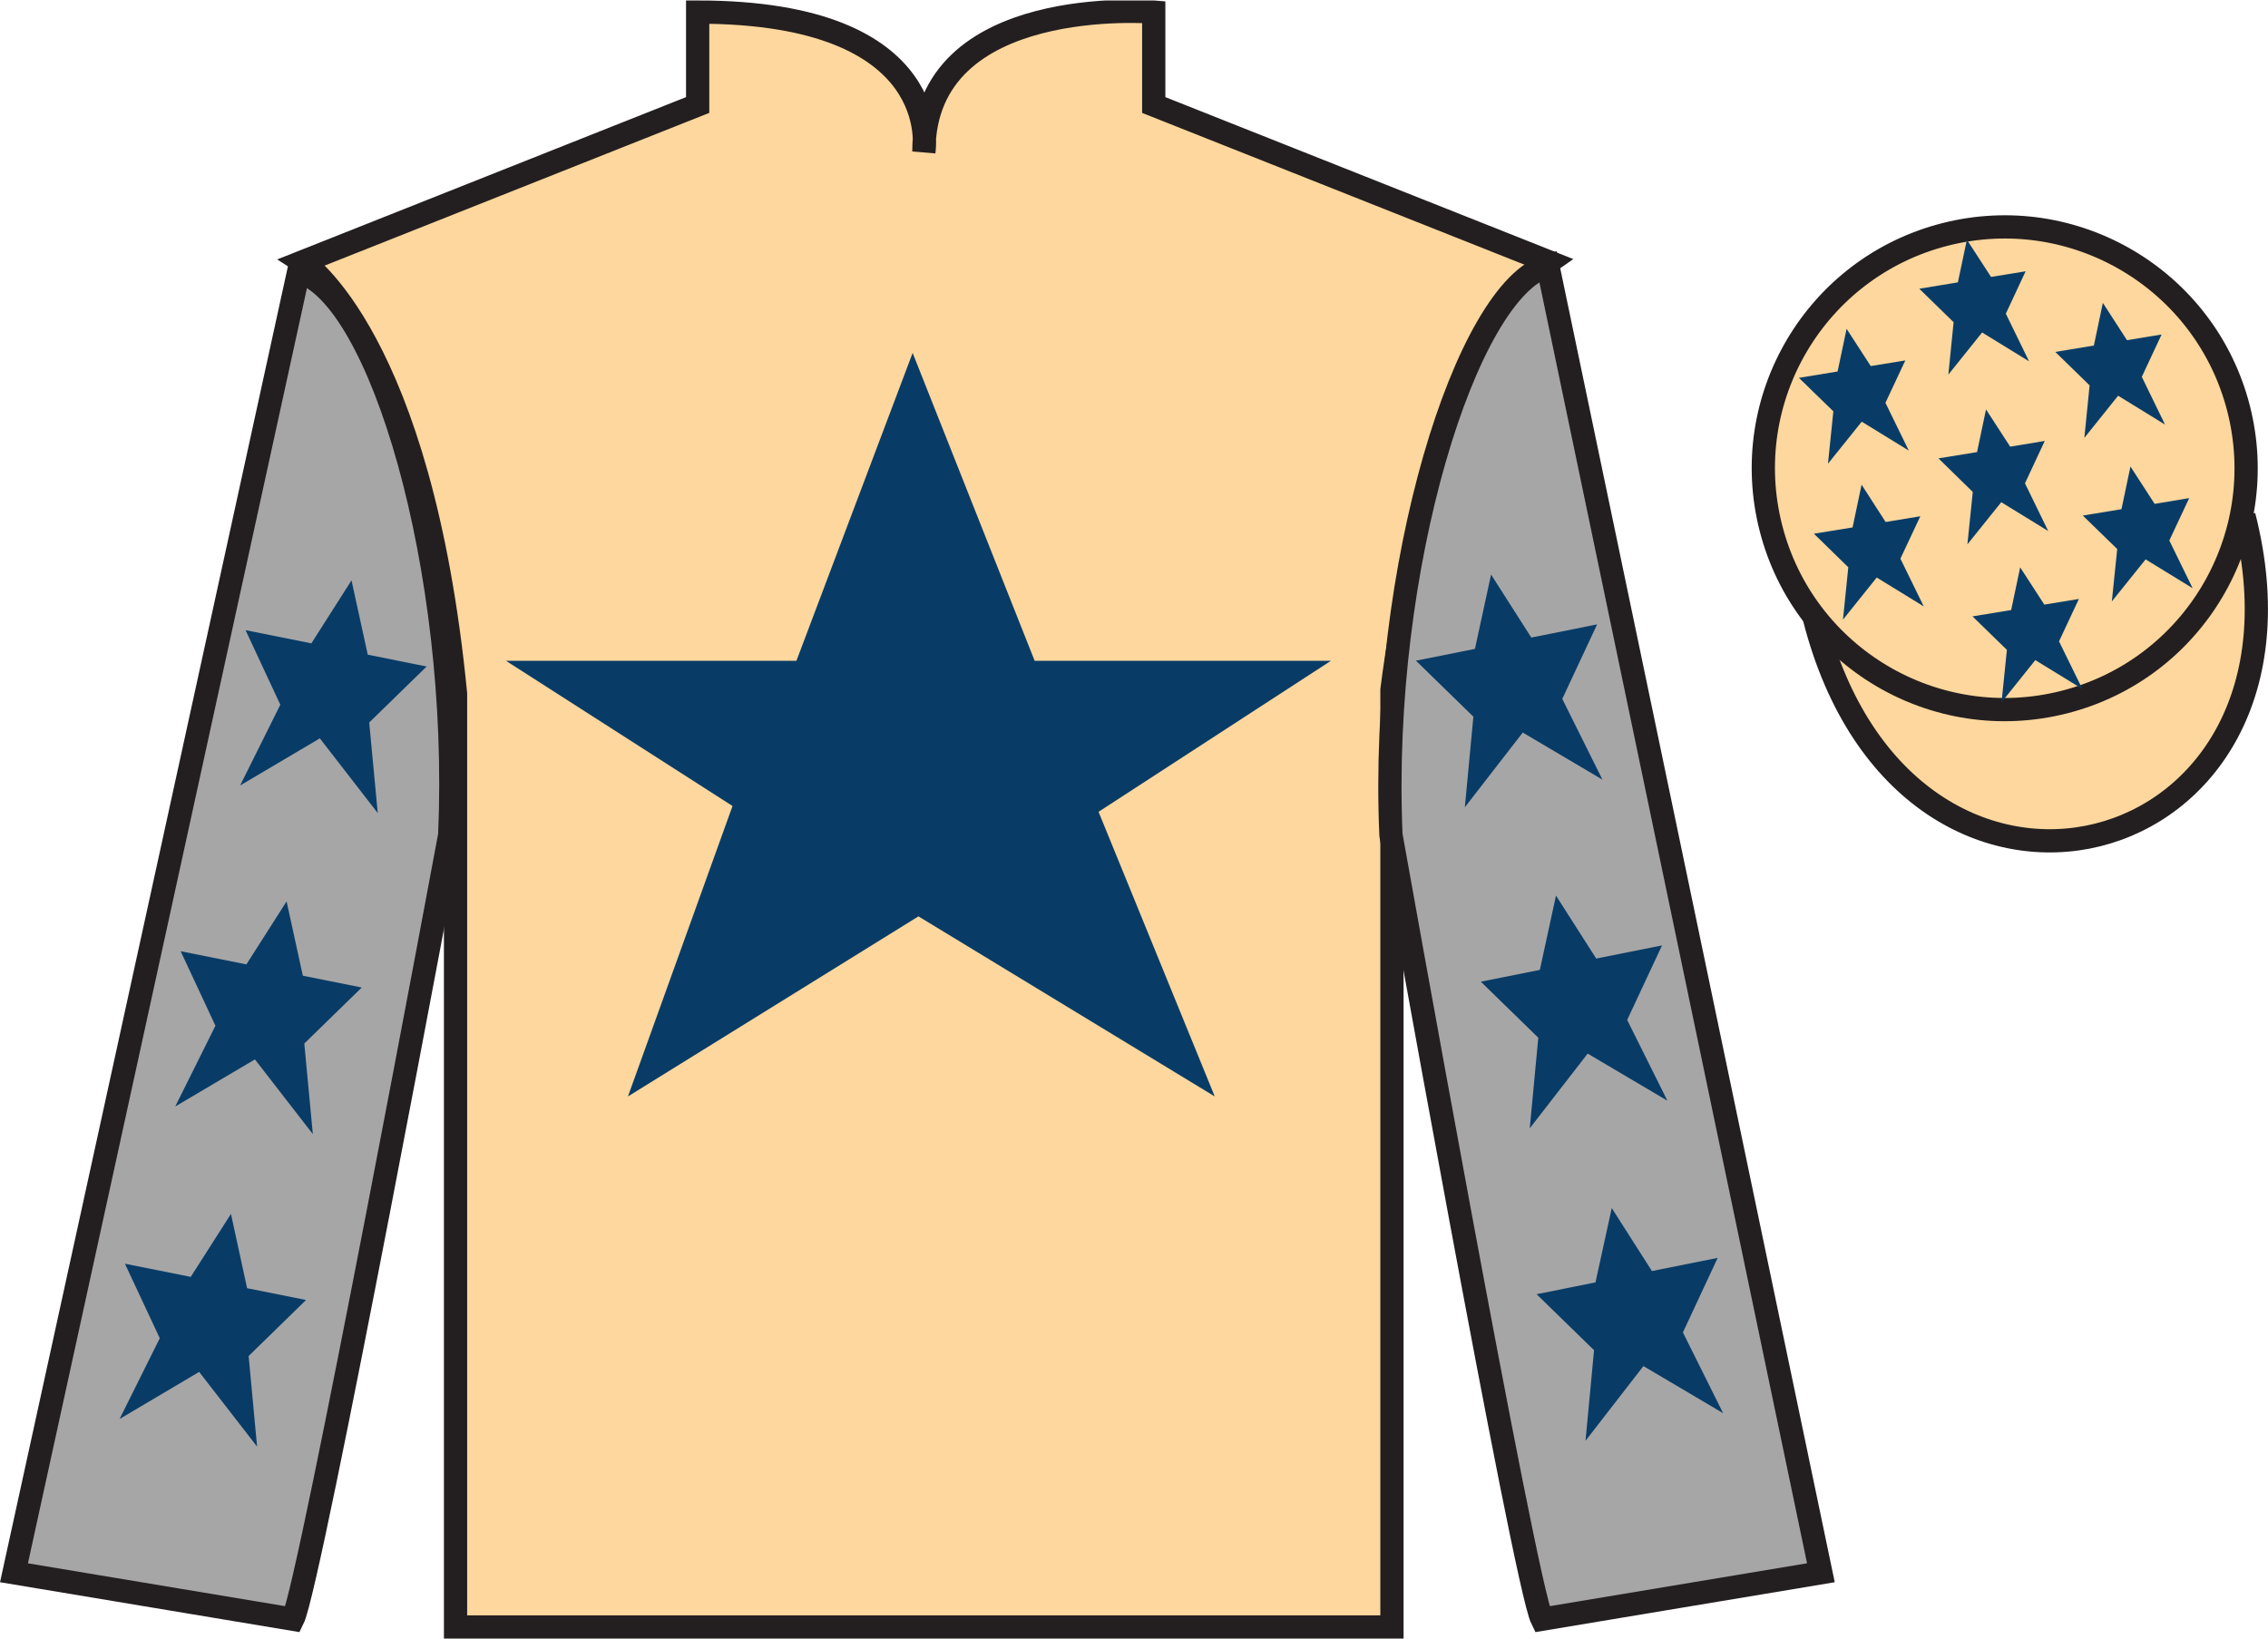
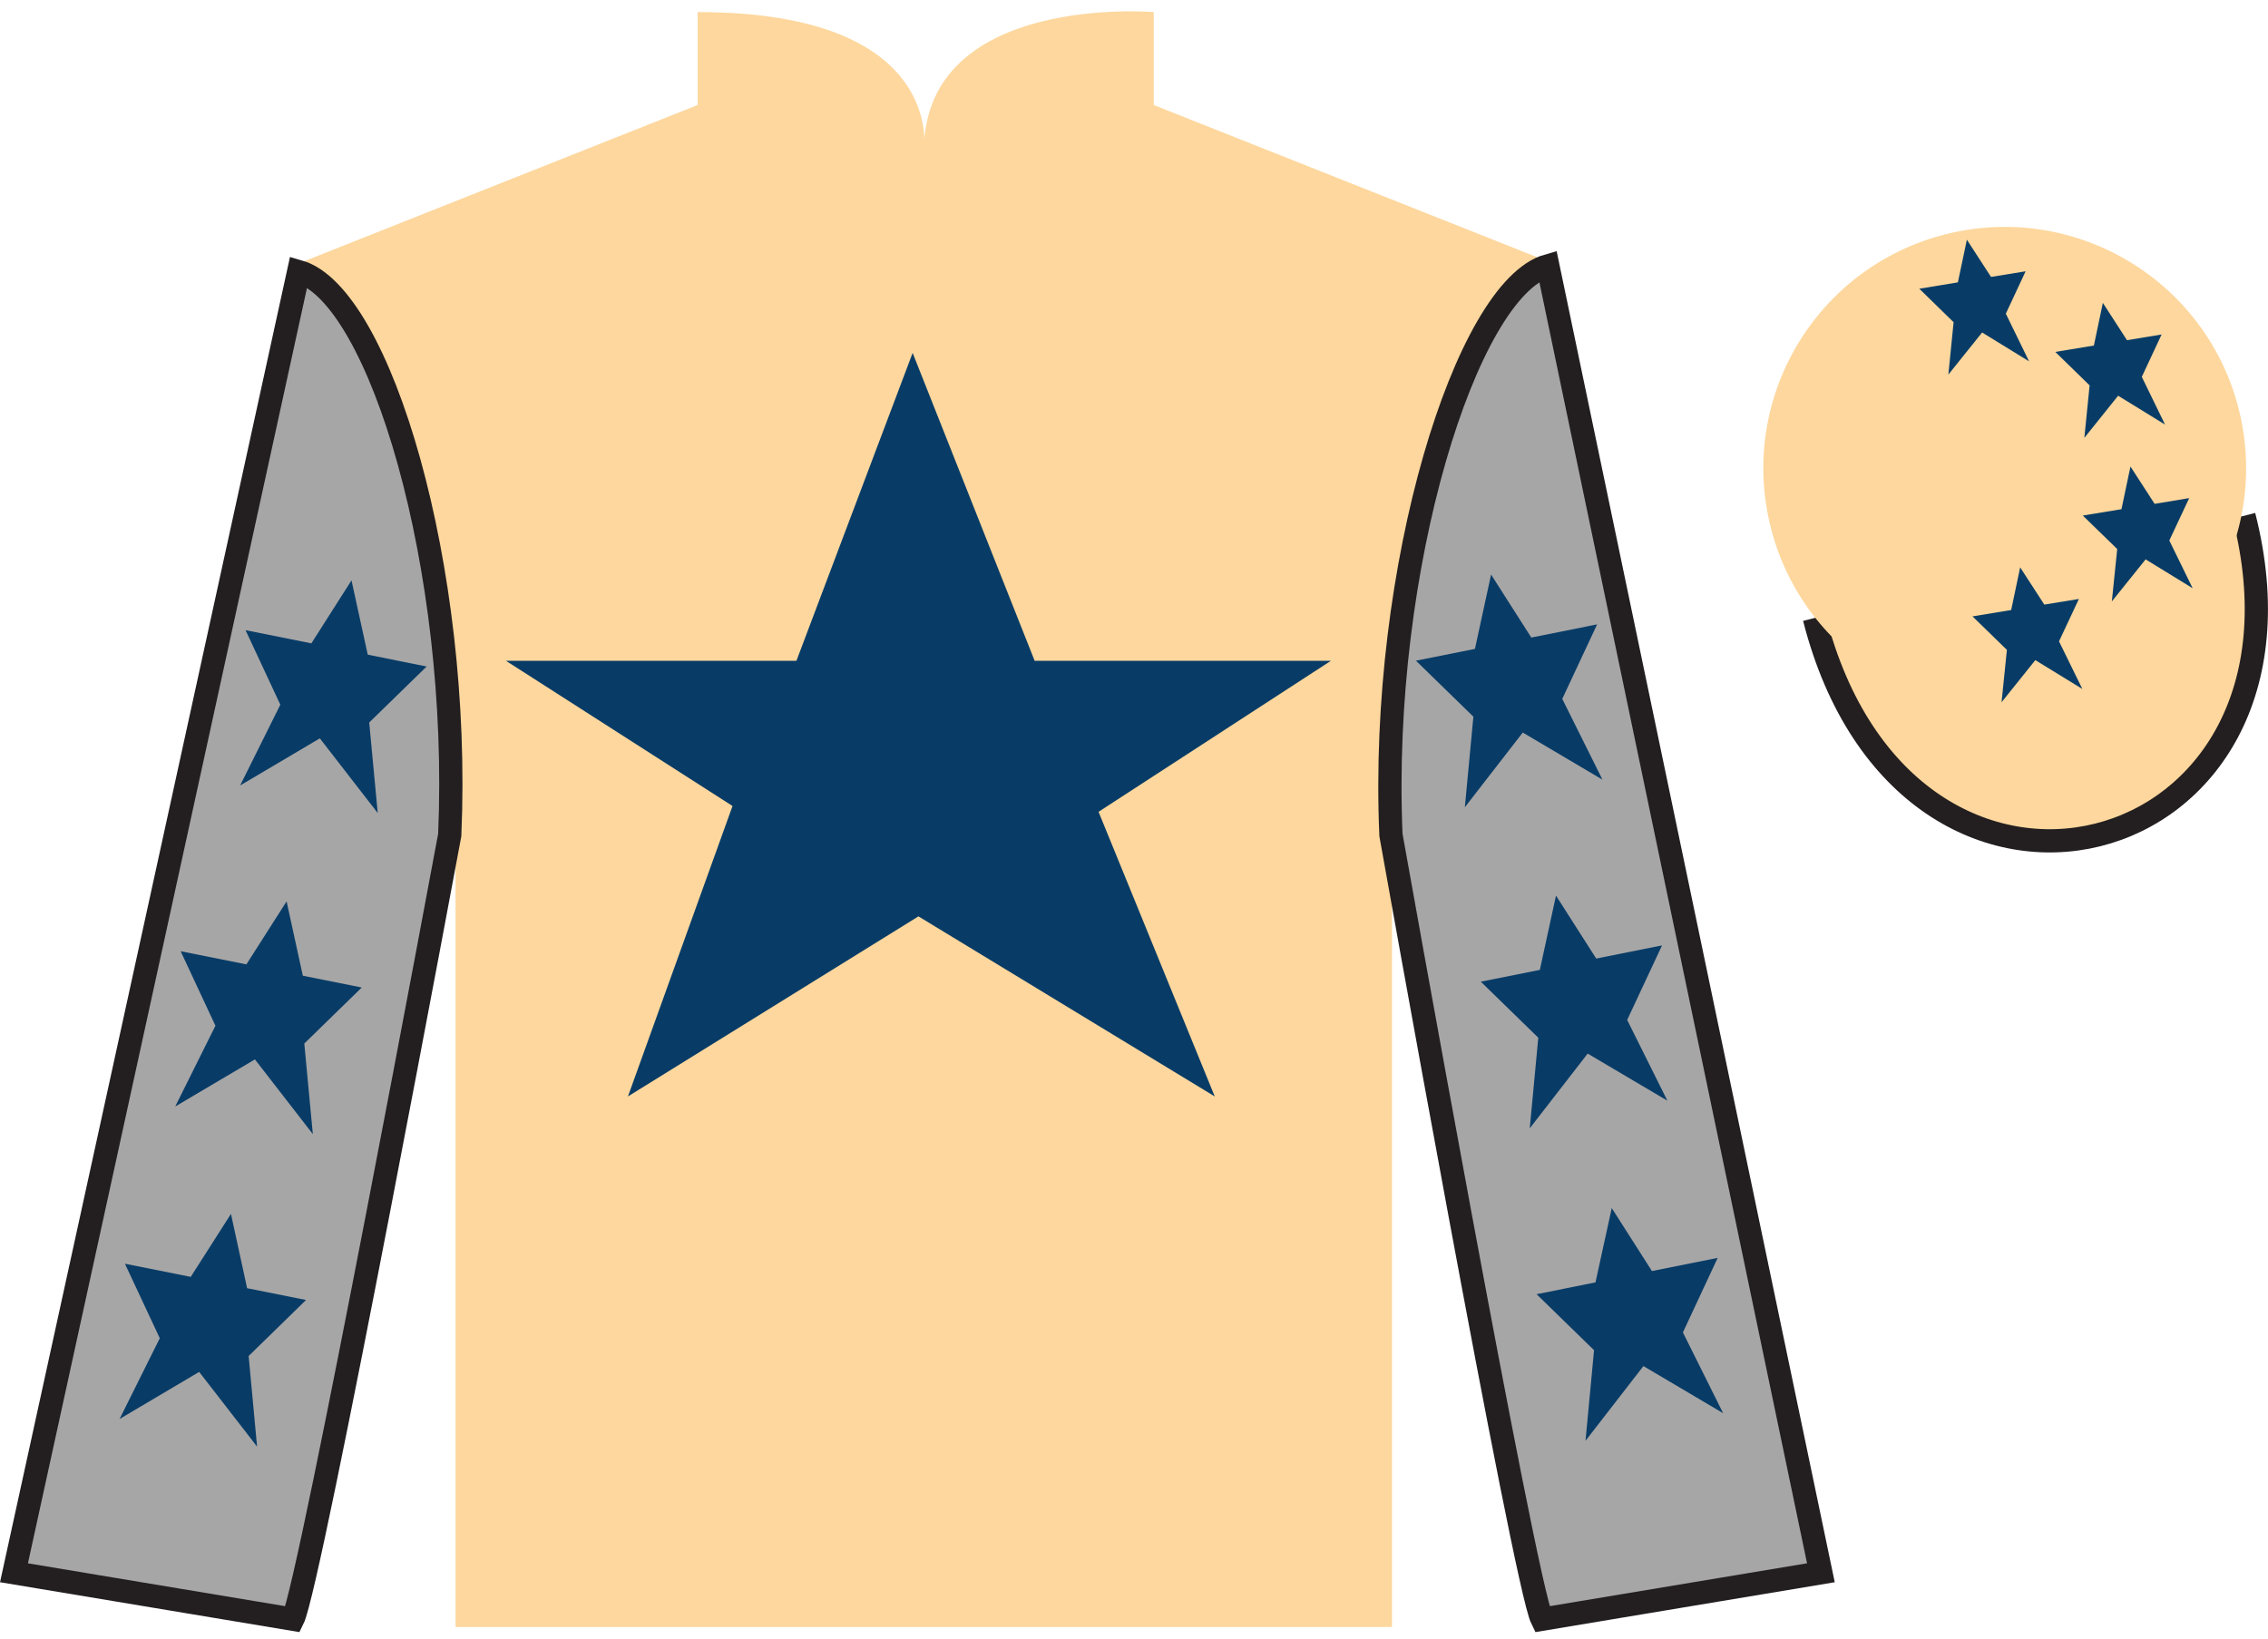
<svg xmlns="http://www.w3.org/2000/svg" width="97.59pt" height="70.52pt" viewBox="0 0 97.59 70.52" version="1.1">
  <defs>
    <clipPath id="clip1">
      <path d="M 0 70.52 L 97.59 70.52 L 97.59 0.02 L 0 0.02 L 0 70.52 Z M 0 70.52 " />
    </clipPath>
  </defs>
  <g id="surface0">
    <g clip-path="url(#clip1)" clip-rule="nonzero">
      <path style=" stroke:none;fill-rule:nonzero;fill:rgb(98.904%,84.06%,61.346%);fill-opacity:1;" d="M 13.02 11.27 C 13.02 11.27 18.102 14.52 19.602 29.855 C 19.602 29.855 19.602 44.855 19.602 70.02 L 59.895 70.02 L 59.895 29.688 C 59.895 29.688 61.684 14.688 66.645 11.27 L 49.645 4.52 L 49.645 0.52 C 49.645 0.52 39.754 -0.312 39.754 6.52 C 39.754 6.52 40.77 0.52 30.02 0.52 L 30.02 4.52 L 13.02 11.27 " />
-       <path style="fill:none;stroke-width:10;stroke-linecap:butt;stroke-linejoin:miter;stroke:rgb(13.73%,12.16%,12.549%);stroke-opacity:1;stroke-miterlimit:4;" d="M 130.195 592.505 C 130.195 592.505 181.016 560.005 196.016 406.645 C 196.016 406.645 196.016 256.645 196.016 5.005 L 598.945 5.005 L 598.945 408.325 C 598.945 408.325 616.836 558.325 666.445 592.505 L 496.445 660.005 L 496.445 700.005 C 496.445 700.005 397.539 708.325 397.539 640.005 C 397.539 640.005 407.695 700.005 300.195 700.005 L 300.195 660.005 L 130.195 592.505 Z M 130.195 592.505 " transform="matrix(0.1,0,0,-0.1,0,70.52)" />
      <path style=" stroke:none;fill-rule:nonzero;fill:rgb(65.493%,64.865%,65.02%);fill-opacity:1;" d="M 12.602 69.688 C 13.352 68.188 19.352 35.938 19.352 35.938 C 19.852 24.438 16.352 12.688 12.852 11.688 L 0.602 67.688 L 12.602 69.688 " />
      <path style="fill:none;stroke-width:10;stroke-linecap:butt;stroke-linejoin:miter;stroke:rgb(13.73%,12.16%,12.549%);stroke-opacity:1;stroke-miterlimit:4;" d="M 126.016 8.325 C 133.516 23.325 193.516 345.825 193.516 345.825 C 198.516 460.825 163.516 578.325 128.516 588.325 L 6.016 28.325 L 126.016 8.325 Z M 126.016 8.325 " transform="matrix(0.1,0,0,-0.1,0,70.52)" />
      <path style=" stroke:none;fill-rule:nonzero;fill:rgb(65.493%,64.865%,65.02%);fill-opacity:1;" d="M 78.352 67.688 L 66.602 11.438 C 63.102 12.438 59.352 24.438 59.852 35.938 C 59.852 35.938 65.602 68.188 66.352 69.688 L 78.352 67.688 " />
      <path style="fill:none;stroke-width:10;stroke-linecap:butt;stroke-linejoin:miter;stroke:rgb(13.73%,12.16%,12.549%);stroke-opacity:1;stroke-miterlimit:4;" d="M 783.516 28.325 L 666.016 590.825 C 631.016 580.825 593.516 460.825 598.516 345.825 C 598.516 345.825 656.016 23.325 663.516 8.325 L 783.516 28.325 Z M 783.516 28.325 " transform="matrix(0.1,0,0,-0.1,0,70.52)" />
      <path style="fill-rule:nonzero;fill:rgb(98.904%,84.06%,61.346%);fill-opacity:1;stroke-width:10;stroke-linecap:butt;stroke-linejoin:miter;stroke:rgb(13.73%,12.16%,12.549%);stroke-opacity:1;stroke-miterlimit:4;" d="M 780.703 439.223 C 820.391 283.598 1004.336 331.177 965.547 483.208 " transform="matrix(0.1,0,0,-0.1,0,70.52)" />
      <path style=" stroke:none;fill-rule:nonzero;fill:rgb(3.247%,23.717%,40.444%);fill-opacity:1;" d="M 39.27 15.188 L 34.27 28.438 L 21.77 28.438 L 31.52 34.688 L 27.02 47.188 L 39.52 39.438 L 52.27 47.188 L 47.27 34.938 L 57.27 28.438 L 44.52 28.438 L 39.27 15.188 " />
      <path style=" stroke:none;fill-rule:nonzero;fill:rgb(98.904%,84.06%,61.346%);fill-opacity:1;" d="M 88.828 30.215 C 94.387 28.797 97.742 23.141 96.324 17.582 C 94.906 12.027 89.25 8.672 83.691 10.09 C 78.137 11.508 74.781 17.16 76.199 22.719 C 77.617 28.277 83.27 31.633 88.828 30.215 " />
-       <path style="fill:none;stroke-width:10;stroke-linecap:butt;stroke-linejoin:miter;stroke:rgb(13.73%,12.16%,12.549%);stroke-opacity:1;stroke-miterlimit:4;" d="M 888.281 403.052 C 943.867 417.231 977.422 473.794 963.242 529.38 C 949.062 584.927 892.5 618.481 836.914 604.302 C 781.367 590.122 747.812 533.598 761.992 478.012 C 776.172 422.427 832.695 388.872 888.281 403.052 Z M 888.281 403.052 " transform="matrix(0.1,0,0,-0.1,0,70.52)" />
      <path style=" stroke:none;fill-rule:nonzero;fill:rgb(3.247%,23.717%,40.444%);fill-opacity:1;" d="M 12.332 38.793 L 10.602 41.504 L 7.773 40.938 L 9.27 44.145 L 7.539 47.621 L 10.969 45.594 L 13.461 48.809 L 13.094 44.91 L 15.566 42.5 L 13.031 41.992 L 12.332 38.793 " />
      <path style=" stroke:none;fill-rule:nonzero;fill:rgb(3.247%,23.717%,40.444%);fill-opacity:1;" d="M 9.938 52.242 L 8.207 54.953 L 5.375 54.387 L 6.875 57.594 L 5.145 61.07 L 8.57 59.043 L 11.062 62.258 L 10.699 58.359 L 13.168 55.949 L 10.633 55.441 L 9.938 52.242 " />
      <path style=" stroke:none;fill-rule:nonzero;fill:rgb(3.247%,23.717%,40.444%);fill-opacity:1;" d="M 15.125 24.977 L 13.398 27.688 L 10.566 27.121 L 12.062 30.328 L 10.332 33.805 L 13.762 31.777 L 16.254 34.992 L 15.887 31.094 L 18.359 28.684 L 15.824 28.176 L 15.125 24.977 " />
      <path style=" stroke:none;fill-rule:nonzero;fill:rgb(3.247%,23.717%,40.444%);fill-opacity:1;" d="M 66.953 38.543 L 68.684 41.254 L 71.516 40.688 L 70.016 43.895 L 71.746 47.371 L 68.316 45.344 L 65.824 48.559 L 66.191 44.66 L 63.719 42.25 L 66.258 41.742 L 66.953 38.543 " />
      <path style=" stroke:none;fill-rule:nonzero;fill:rgb(3.247%,23.717%,40.444%);fill-opacity:1;" d="M 69.352 51.992 L 71.082 54.703 L 73.91 54.137 L 72.414 57.344 L 74.145 60.82 L 70.715 58.793 L 68.223 62.008 L 68.59 58.109 L 66.117 55.699 L 68.652 55.191 L 69.352 51.992 " />
      <path style=" stroke:none;fill-rule:nonzero;fill:rgb(3.247%,23.717%,40.444%);fill-opacity:1;" d="M 64.16 24.727 L 65.891 27.438 L 68.723 26.871 L 67.223 30.078 L 68.953 33.555 L 65.523 31.527 L 63.031 34.742 L 63.398 30.844 L 60.926 28.434 L 63.465 27.926 L 64.16 24.727 " />
      <path style=" stroke:none;fill-rule:nonzero;fill:rgb(3.247%,23.717%,40.444%);fill-opacity:1;" d="M 86.926 24.418 L 86.539 26.254 L 84.875 26.527 L 86.355 27.969 L 86.125 30.223 L 87.578 28.41 L 89.602 29.652 L 88.598 27.602 L 89.453 25.777 L 87.965 26.02 L 86.926 24.418 " />
      <path style=" stroke:none;fill-rule:nonzero;fill:rgb(3.247%,23.717%,40.444%);fill-opacity:1;" d="M 90.484 13.035 L 90.098 14.871 L 88.438 15.145 L 89.914 16.586 L 89.688 18.844 L 91.141 17.031 L 93.16 18.273 L 92.16 16.219 L 93.012 14.395 L 91.523 14.641 L 90.484 13.035 " />
      <path style=" stroke:none;fill-rule:nonzero;fill:rgb(3.247%,23.717%,40.444%);fill-opacity:1;" d="M 91.672 20.078 L 91.285 21.914 L 89.621 22.188 L 91.102 23.629 L 90.871 25.883 L 92.324 24.074 L 94.348 25.316 L 93.344 23.262 L 94.199 21.438 L 92.711 21.684 L 91.672 20.078 " />
-       <path style=" stroke:none;fill-rule:nonzero;fill:rgb(3.247%,23.717%,40.444%);fill-opacity:1;" d="M 79.457 14.152 L 79.07 15.988 L 77.406 16.262 L 78.887 17.703 L 78.656 19.957 L 80.109 18.148 L 82.133 19.391 L 81.129 17.336 L 81.984 15.512 L 80.496 15.754 L 79.457 14.152 " />
-       <path style=" stroke:none;fill-rule:nonzero;fill:rgb(3.247%,23.717%,40.444%);fill-opacity:1;" d="M 85.457 17.621 L 85.07 19.457 L 83.41 19.727 L 84.887 21.172 L 84.656 23.426 L 86.113 21.613 L 88.133 22.855 L 87.133 20.801 L 87.984 18.977 L 86.496 19.223 L 85.457 17.621 " />
-       <path style=" stroke:none;fill-rule:nonzero;fill:rgb(3.247%,23.717%,40.444%);fill-opacity:1;" d="M 80.102 20.859 L 79.715 22.699 L 78.051 22.969 L 79.531 24.414 L 79.301 26.668 L 80.754 24.855 L 82.777 26.098 L 81.773 24.043 L 82.629 22.219 L 81.137 22.465 L 80.102 20.859 " />
      <path style=" stroke:none;fill-rule:nonzero;fill:rgb(3.247%,23.717%,40.444%);fill-opacity:1;" d="M 84.633 10.316 L 84.246 12.152 L 82.586 12.426 L 84.062 13.867 L 83.836 16.121 L 85.289 14.309 L 87.309 15.551 L 86.309 13.5 L 87.16 11.676 L 85.672 11.918 L 84.633 10.316 " />
    </g>
  </g>
</svg>